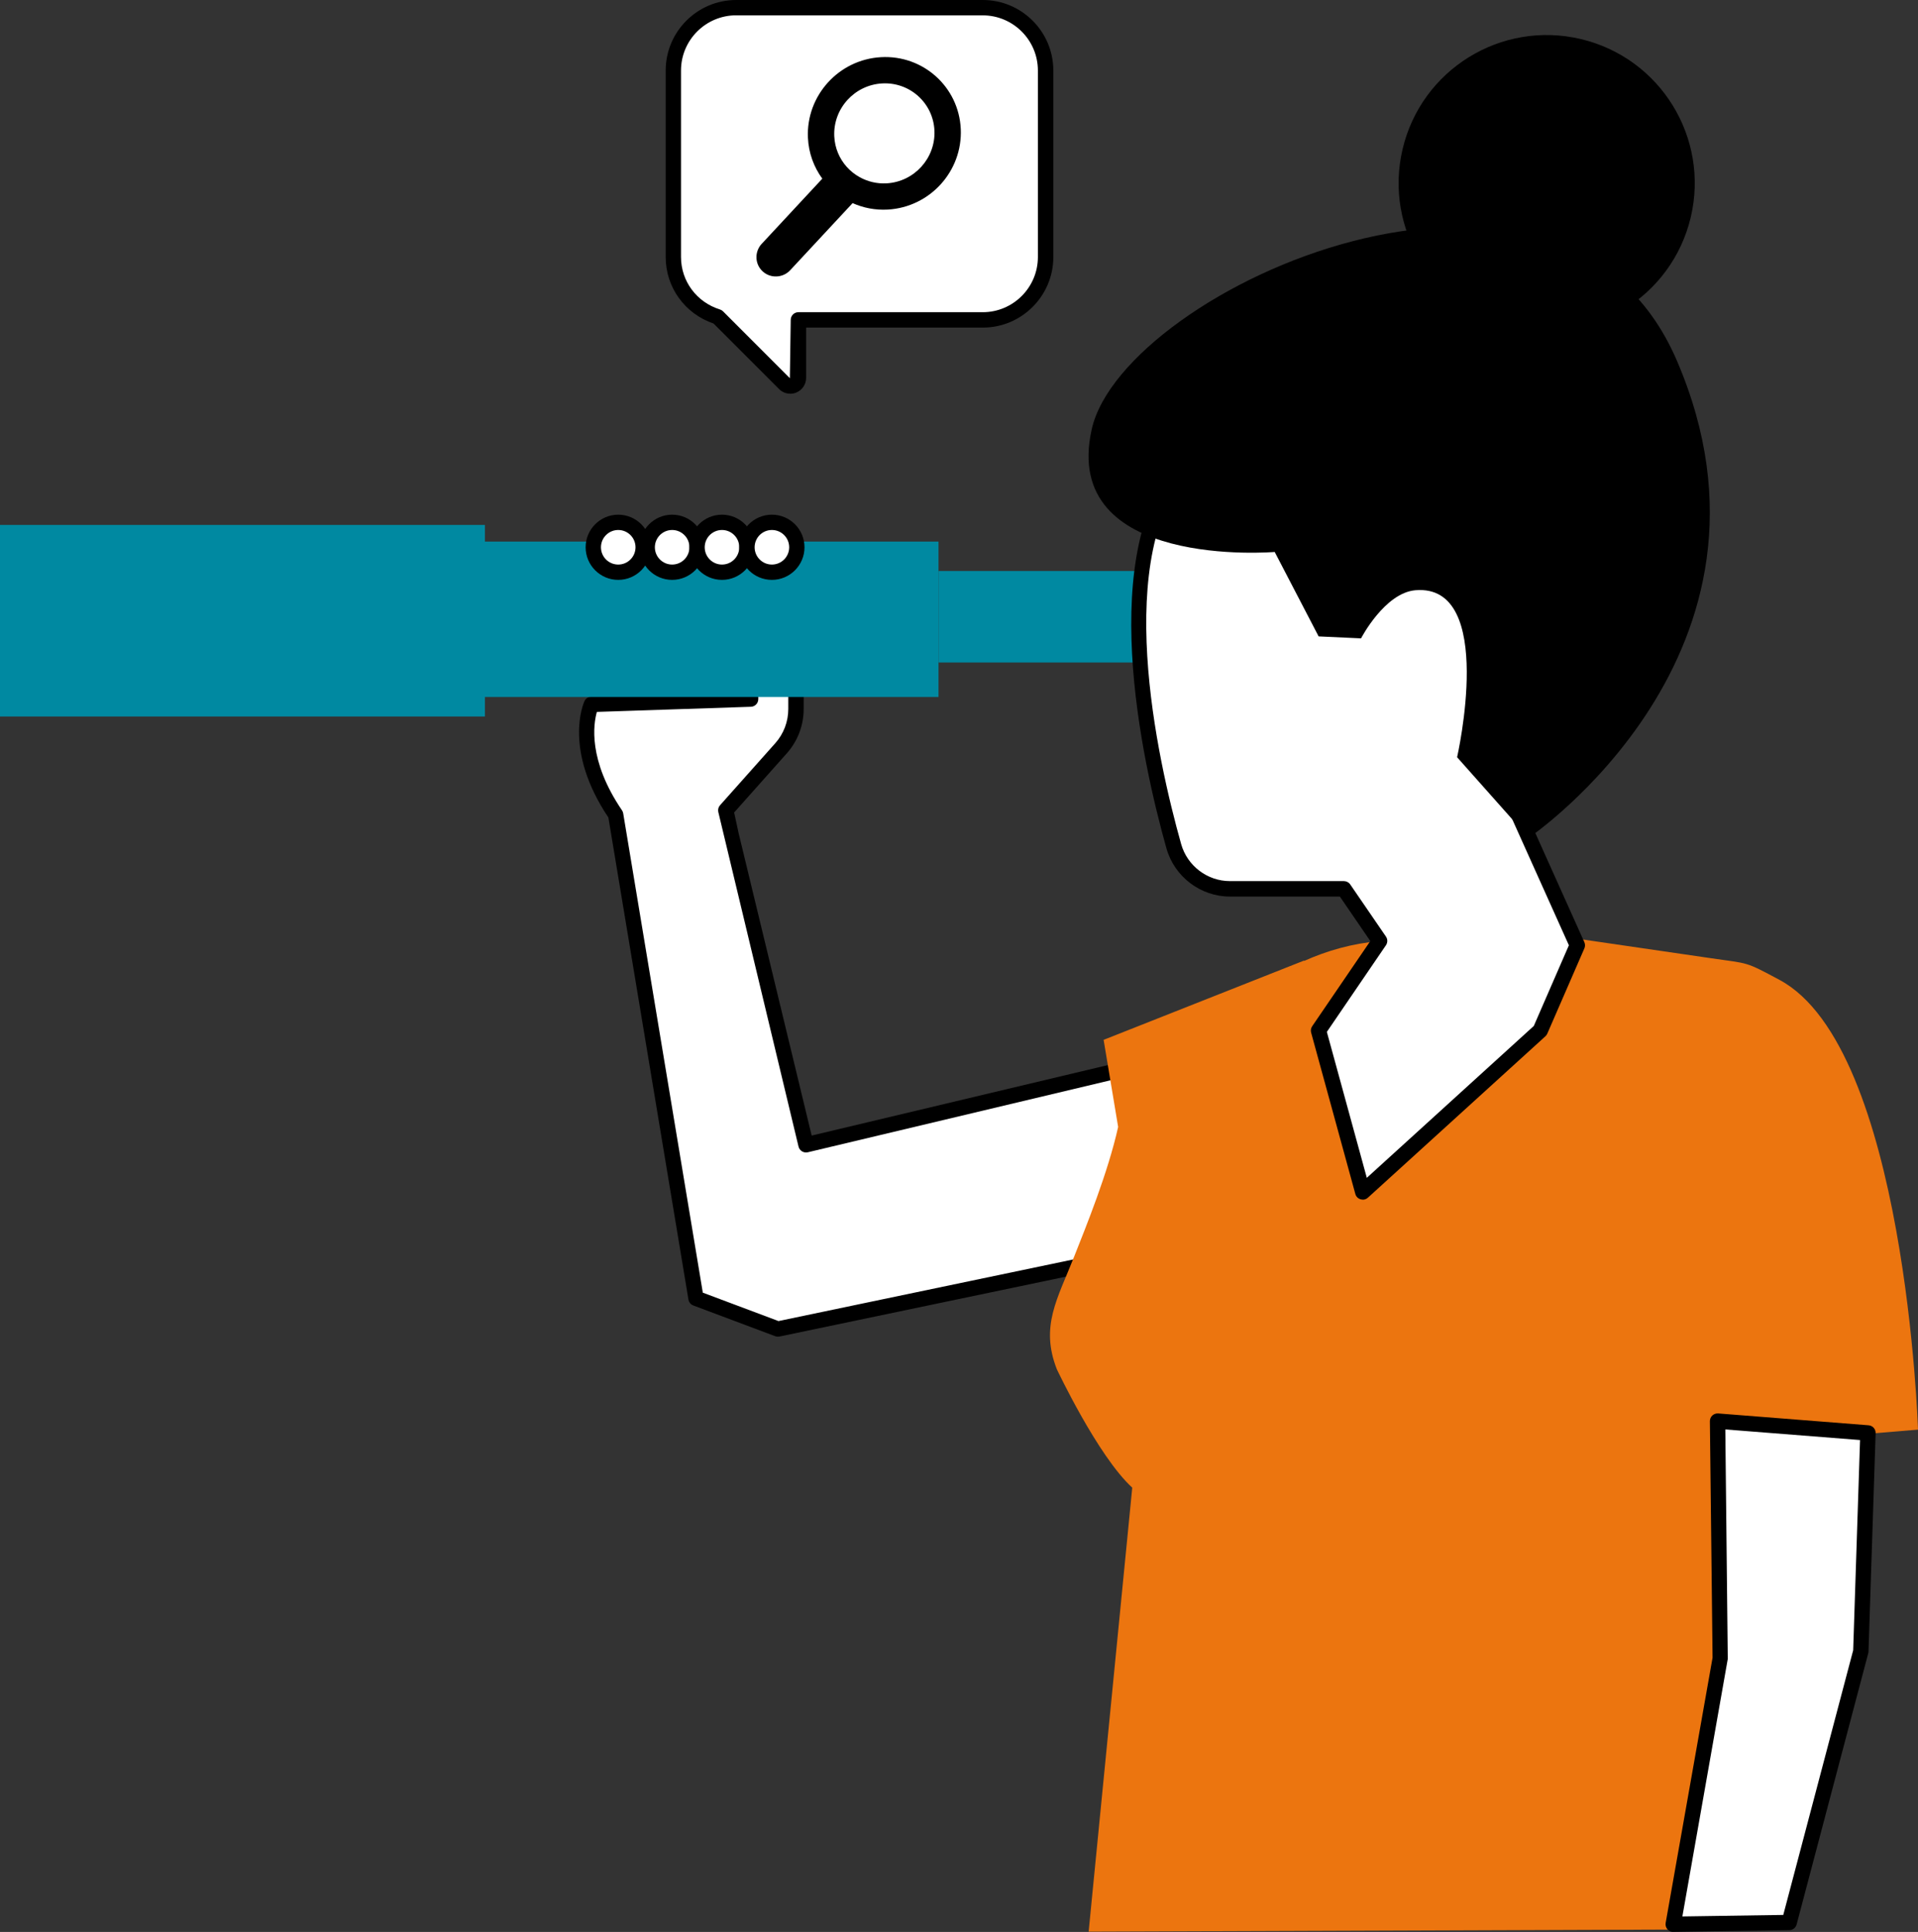
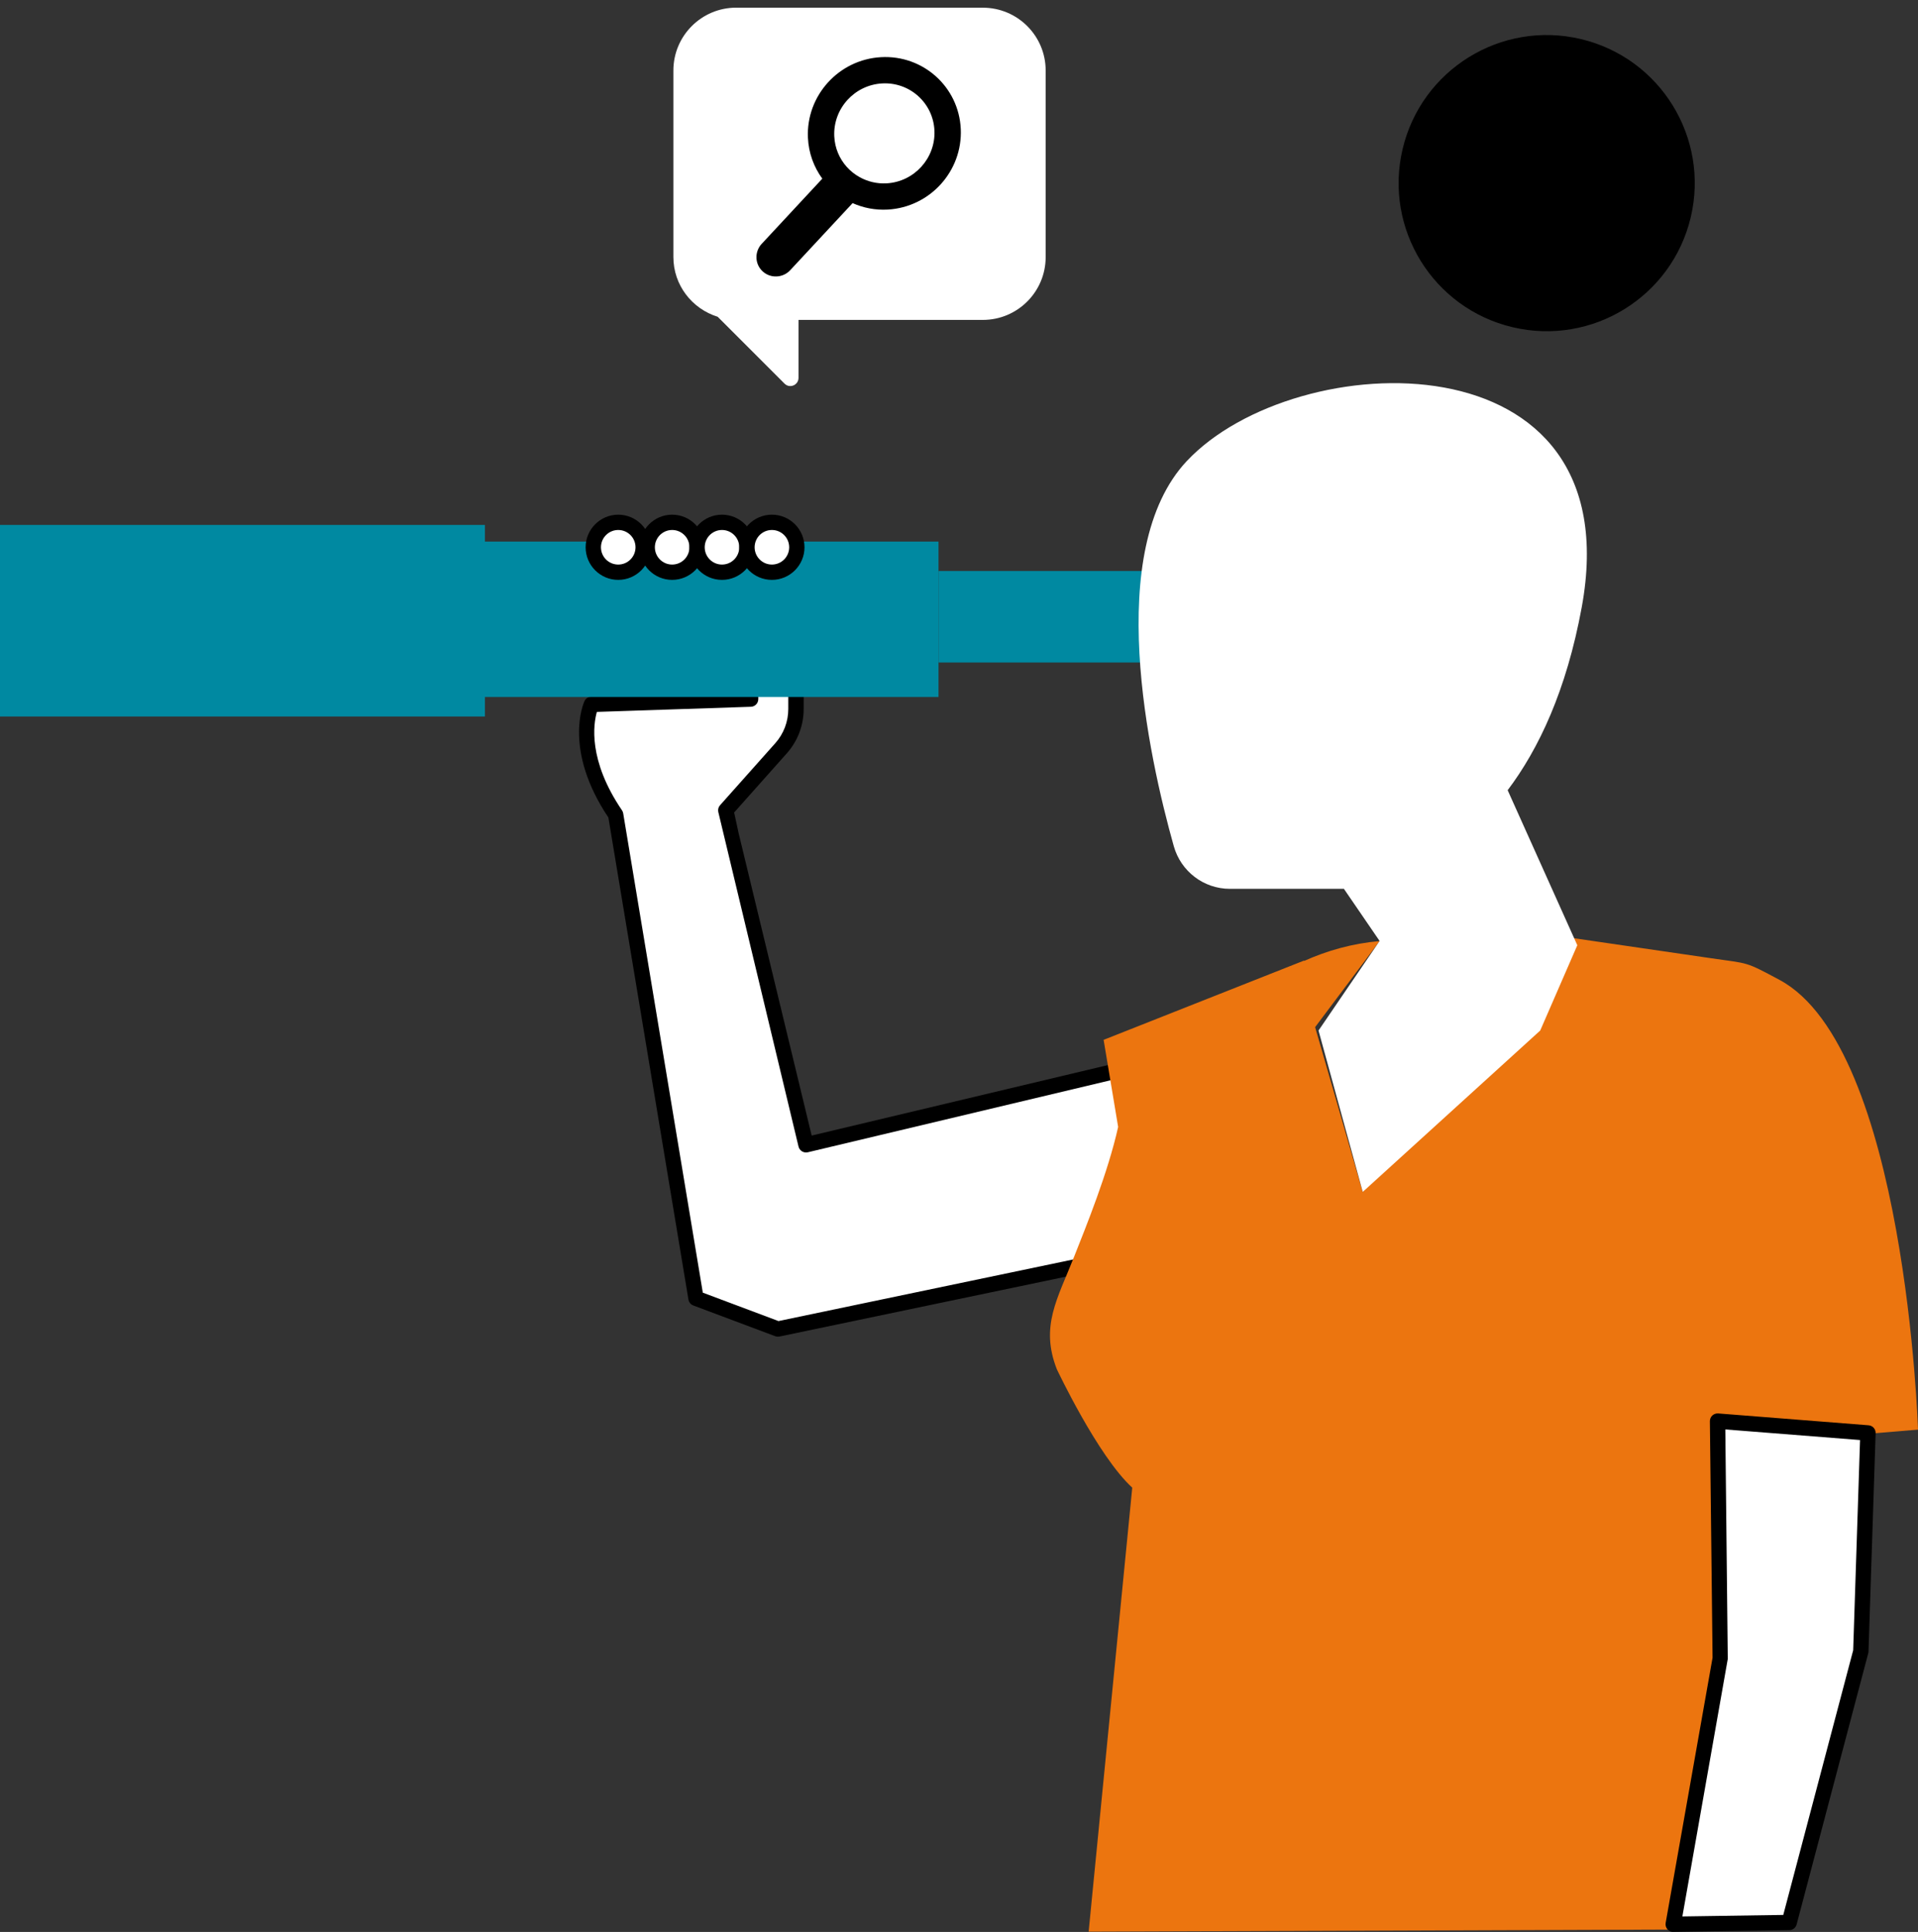
<svg xmlns="http://www.w3.org/2000/svg" id="Capa_2" data-name="Capa 2" viewBox="0 0 508.36 512">
  <rect x="0" y="0" width="508.36" height="512" fill="#333333" stroke="none" />
  <defs>
    <style>
      .cls-1 {
        fill: #0089a1;
      }

      .cls-1, .cls-2, .cls-3, .cls-4 {
        stroke-width: 0px;
      }

      .cls-3 {
        fill: #fff;
      }

      .cls-4 {
        fill: #ec750f;
      }
    </style>
  </defs>
  <g id="_Ñëîé_1" data-name="Ñëîé 1">
    <g>
      <g>
        <g>
          <path class="cls-3" d="m260.49,2.03h-65.36c-9.2,0-16.65,7.46-16.65,16.65v49.44c0,7.47,4.96,13.72,11.74,15.83l17.72,17.72c1.37,1.37,3.7.4,3.7-1.53v-15.36h48.86c9.2,0,16.65-7.46,16.65-16.65V18.69c0-9.2-7.46-16.65-16.65-16.65Z" />
-           <path class="cls-2" d="m209.45,104.34c-1.09,0-2.16-.42-2.96-1.23l-17.37-17.37c-7.61-2.59-12.68-9.6-12.68-17.61V18.69c0-10.3,8.38-18.69,18.69-18.69h65.36c10.3,0,18.69,8.38,18.69,18.69v49.44c0,10.3-8.39,18.69-18.69,18.69h-46.83v13.33c0,1.7-1.02,3.23-2.6,3.88-.52.22-1.07.32-1.61.32Zm-14.33-100.28c-8.06,0-14.62,6.56-14.62,14.62v49.44c0,6.39,4.14,11.97,10.31,13.89.32.1.6.27.83.5l17.71,17.72.23-15.46c0-1.12.91-2.03,2.03-2.03h48.86c8.06,0,14.62-6.56,14.62-14.62V18.69c0-8.06-6.56-14.62-14.62-14.62h-65.36Z" />
        </g>
        <path class="cls-2" d="m201.9,64.61l16.05-17.26c-2.23-3.06-3.63-6.78-3.81-10.86-.5-11.15,8.16-20.71,19.35-21.34,11.19-.63,20.66,7.9,21.16,19.05.5,11.15-8.16,20.71-19.35,21.34-3.32.19-6.49-.45-9.32-1.71l-16.52,17.76c-.96,1.04-2.24,1.6-3.55,1.67-1.35.08-2.72-.37-3.78-1.35-2.09-1.93-2.19-5.2-.23-7.31Zm22.53-20.38c.99,1.1,2.16,2.03,3.46,2.74,2.09,1.15,4.52,1.76,7.1,1.62,7.33-.41,13.01-6.68,12.68-13.99-.33-7.31-6.54-12.9-13.87-12.49-7.33.41-13.01,6.68-12.68,13.99.14,3.14,1.37,5.96,3.31,8.13Z" />
      </g>
      <g>
        <g>
          <path class="cls-3" d="m213.64,303.4l-19.83-82.07-1.43-6.58,14.64-16.44c2.55-2.87,3.96-6.57,3.96-10.41v-5.53c0-4.52-1.95-8.82-5.36-11.79l-10.38-9.06s-8.3,11.16,3.72,18.89v4.87l-42.2,1.4s-5.42,11.76,6.43,29.22l21.29,128.19,21.7,8.14,123.13-25.73,2.4-51.18-118.07,28.09Z" />
          <path class="cls-2" d="m206.18,354.25c-.24,0-.48-.04-.72-.13l-21.7-8.14c-.68-.25-1.17-.85-1.29-1.57l-21.22-127.75c-12.03-17.99-6.58-30.32-6.34-30.84.32-.7,1.01-1.15,1.78-1.18l40.24-1.34v-1.82c-3.53-2.52-5.65-5.61-6.3-9.2-1.15-6.33,2.81-11.75,2.98-11.98.34-.45.85-.75,1.41-.81.57-.07,1.13.12,1.56.49l10.38,9.06c3.84,3.36,6.05,8.22,6.05,13.33v5.53c0,4.34-1.59,8.52-4.48,11.76l-13.95,15.67,1.21,5.57,19.34,80.05,116.1-27.62c.61-.14,1.27,0,1.77.42.49.41.76,1.02.73,1.66l-2.4,51.17c-.04.93-.71,1.71-1.61,1.9l-123.13,25.73c-.14.03-.28.04-.42.04Zm-19.88-11.66l20.04,7.52,121.01-25.29,2.2-46.9-115.45,27.46c-1.09.25-2.18-.42-2.45-1.5l-21.27-88.7c-.14-.63.03-1.3.47-1.78l14.64-16.44c2.22-2.49,3.44-5.71,3.44-9.05v-5.53c0-3.93-1.7-7.67-4.66-10.26l-8.52-7.43c-.79,1.68-1.63,4.24-1.13,6.91.51,2.73,2.33,5.12,5.43,7.11.58.37.93,1.02.93,1.71v4.86c0,1.1-.87,2-1.96,2.03l-40.82,1.36c-.91,3.18-2.41,12.75,6.66,26.09.17.24.27.52.32.81l21.1,127.03Z" />
        </g>
        <path class="cls-4" d="m471.62,259.67c-9.28-4.95-7.84-4.22-18.24-5.74l-43.59-6.36-12.3,25.22-36.3,43.11-12.62-43.68,17.11-22.82c-7.19.63-13.87,2.5-20.09,5.3l.1-.15-53.18,21.03,3.85,23.08c-2.71,12.2-8.56,26.52-11.62,34.27-4.48,11.35-9.07,18.52-4.65,29.9,0,0,10.85,23.05,20.01,31.43l-11.56,117.67,177.63-.64,12.57-133.98,13.23,2.93,16.39-1.36s-3.2-101.31-36.73-119.2Z" />
        <g>
          <rect class="cls-1" x="248.75" y="151.33" width="55.88" height="24.25" />
          <rect class="cls-1" x="120.22" y="143.53" width="128.53" height="41.19" />
          <rect class="cls-1" y="139.12" width="128.53" height="50.77" />
        </g>
        <g>
          <g>
            <g>
              <path class="cls-3" d="m314.57,122.17c-22.22,23.68-10.13,78.38-3.46,102.09,1.88,6.68,7.94,11.3,14.87,11.3h30.22l9.46,13.82-16.19,23.73,11.72,42.77,47.04-42.77,9.83-22.6-18.46-41.09c8.25-10.94,15.58-26.44,19.63-48.47,13.42-72.97-75.88-69.44-104.65-38.78Z" />
-               <path class="cls-2" d="m361.19,317.92c-.19,0-.38-.03-.57-.08-.68-.2-1.21-.73-1.39-1.41l-11.72-42.77c-.16-.58-.05-1.19.28-1.68l15.41-22.58-8.07-11.79h-29.14c-7.79,0-14.71-5.26-16.83-12.78-6.49-23.1-19.1-79.47,3.94-104.03,19.07-20.32,60.79-27.56,85.85-14.91,19.17,9.69,27.09,29.37,22.29,55.45-3.58,19.49-10.07,35.76-19.28,48.36l17.97,40c.23.52.24,1.12,0,1.65l-9.83,22.6c-.12.27-.28.5-.5.69l-47.04,42.77c-.38.35-.87.53-1.37.53Zm-9.51-44.44l10.59,38.67,44.26-40.25,9.3-21.38-18.1-40.27c-.3-.68-.22-1.46.23-2.06,9.21-12.23,15.69-28.25,19.25-47.62,5.69-30.94-7.8-44.85-20.12-51.07-25.93-13.1-64.85-3.2-81.04,14.06h0c-21.63,23.05-9.3,77.71-2.99,100.14,1.63,5.77,6.94,9.81,12.91,9.81h30.22c.67,0,1.3.33,1.68.88l9.47,13.82c.48.69.48,1.6,0,2.3l-15.66,22.96Z" />
            </g>
-             <path class="cls-2" d="m337.86,146.28s-56.94,4.83-48.49-32.56c8.45-37.39,124.43-89.39,155.07-18.17,33.3,77.41-39.26,126.49-39.26,126.49l-18.98-21.36s10.5-46-11.01-44.26c-8.18.66-14.45,12.76-14.45,12.76l-11.24-.52-11.64-22.37Z" />
          </g>
          <circle class="cls-2" cx="409.96" cy="48.54" r="39.24" transform="translate(268.53 436.38) rotate(-76.72)" />
        </g>
        <g>
          <path class="cls-3" d="m170.47,145.03c0,3.65-2.96,6.61-6.61,6.61s-6.61-2.96-6.61-6.61,2.96-6.61,6.61-6.61,6.61,2.96,6.61,6.61Z" />
          <path class="cls-2" d="m163.86,153.68c-4.77,0-8.64-3.88-8.64-8.64s3.88-8.64,8.64-8.64,8.64,3.88,8.64,8.64-3.88,8.64-8.64,8.64Zm0-13.22c-2.52,0-4.58,2.05-4.58,4.58s2.05,4.58,4.58,4.58,4.58-2.05,4.58-4.58-2.05-4.58-4.58-4.58Z" />
        </g>
        <g>
          <path class="cls-3" d="m184.76,145.03c0,3.65-2.96,6.61-6.61,6.61s-6.61-2.96-6.61-6.61,2.96-6.61,6.61-6.61,6.61,2.96,6.61,6.61Z" />
          <path class="cls-2" d="m178.15,153.68c-4.77,0-8.64-3.88-8.64-8.64s3.88-8.64,8.64-8.64,8.64,3.88,8.64,8.64-3.88,8.64-8.64,8.64Zm0-13.22c-2.52,0-4.58,2.05-4.58,4.58s2.05,4.58,4.58,4.58,4.58-2.05,4.58-4.58-2.05-4.58-4.58-4.58Z" />
        </g>
        <g>
          <path class="cls-3" d="m197.97,145.03c0,3.65-2.96,6.61-6.61,6.61s-6.61-2.96-6.61-6.61,2.96-6.61,6.61-6.61,6.61,2.96,6.61,6.61Z" />
          <path class="cls-2" d="m191.36,153.68c-4.77,0-8.64-3.88-8.64-8.64s3.88-8.64,8.64-8.64,8.64,3.88,8.64,8.64-3.88,8.64-8.64,8.64Zm0-13.22c-2.52,0-4.58,2.05-4.58,4.58s2.05,4.58,4.58,4.58,4.58-2.05,4.58-4.58-2.05-4.58-4.58-4.58Z" />
        </g>
        <g>
          <path class="cls-3" d="m211.19,145.03c0,3.65-2.96,6.61-6.61,6.61s-6.61-2.96-6.61-6.61,2.96-6.61,6.61-6.61,6.61,2.96,6.61,6.61Z" />
          <path class="cls-2" d="m204.59,153.68c-4.77,0-8.65-3.88-8.65-8.64s3.88-8.64,8.65-8.64,8.64,3.88,8.64,8.64-3.88,8.64-8.64,8.64Zm0-13.22c-2.53,0-4.58,2.05-4.58,4.58s2.05,4.58,4.58,4.58,4.58-2.05,4.58-4.58-2.05-4.58-4.58-4.58Z" />
        </g>
      </g>
      <g>
        <polygon class="cls-3" points="495.1 379.77 493.21 437.65 474.22 509.51 443.49 509.97 455.92 439.68 455.24 376.62 495.1 379.77" />
        <path class="cls-2" d="m443.48,512c-.6,0-1.16-.26-1.55-.72-.39-.46-.56-1.08-.45-1.67l12.43-70.29-.71-62.68c0-.57.23-1.12.65-1.51.42-.38.98-.58,1.55-.54l39.86,3.14c1.08.08,1.91,1.01,1.87,2.09l-1.89,57.88c0,.15-.03.31-.07.45l-18.98,71.87c-.23.88-1.02,1.5-1.93,1.51l-30.74.45h-.03Zm13.81-133.17l.65,60.83-12.03,68.24,26.74-.4,18.53-70.15,1.82-55.71-35.71-2.81Z" />
      </g>
    </g>
  </g>
</svg>